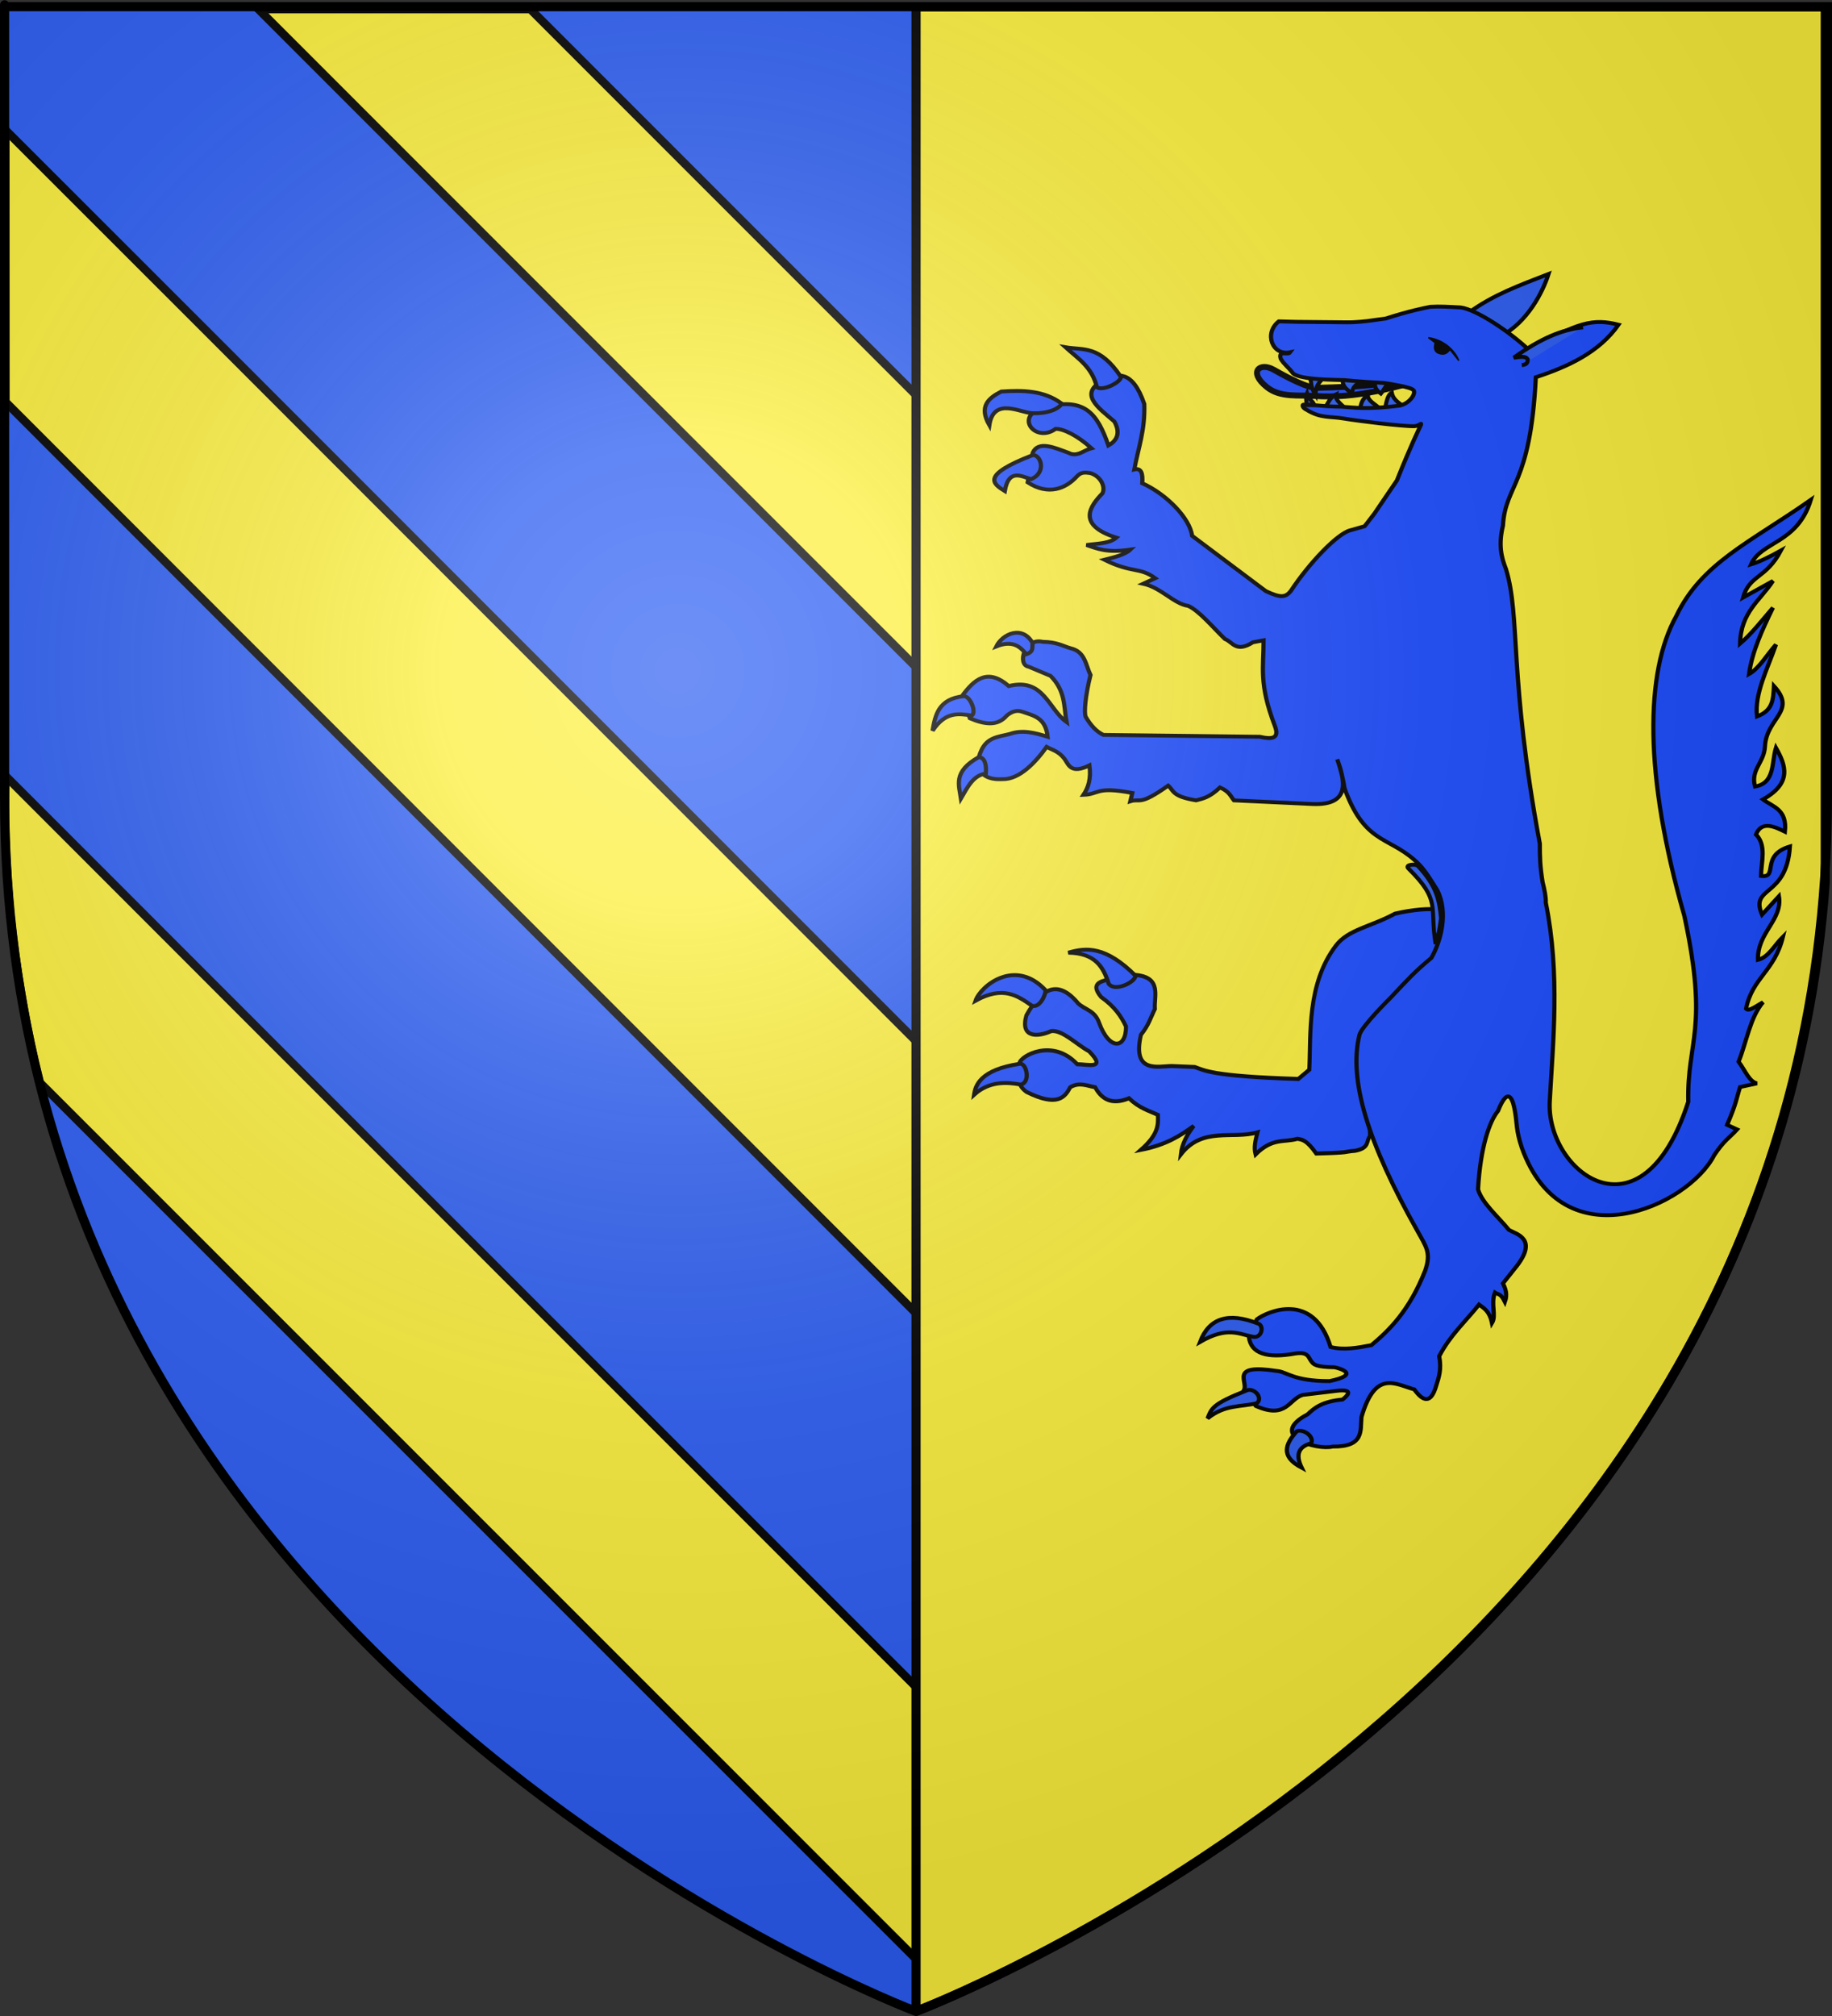
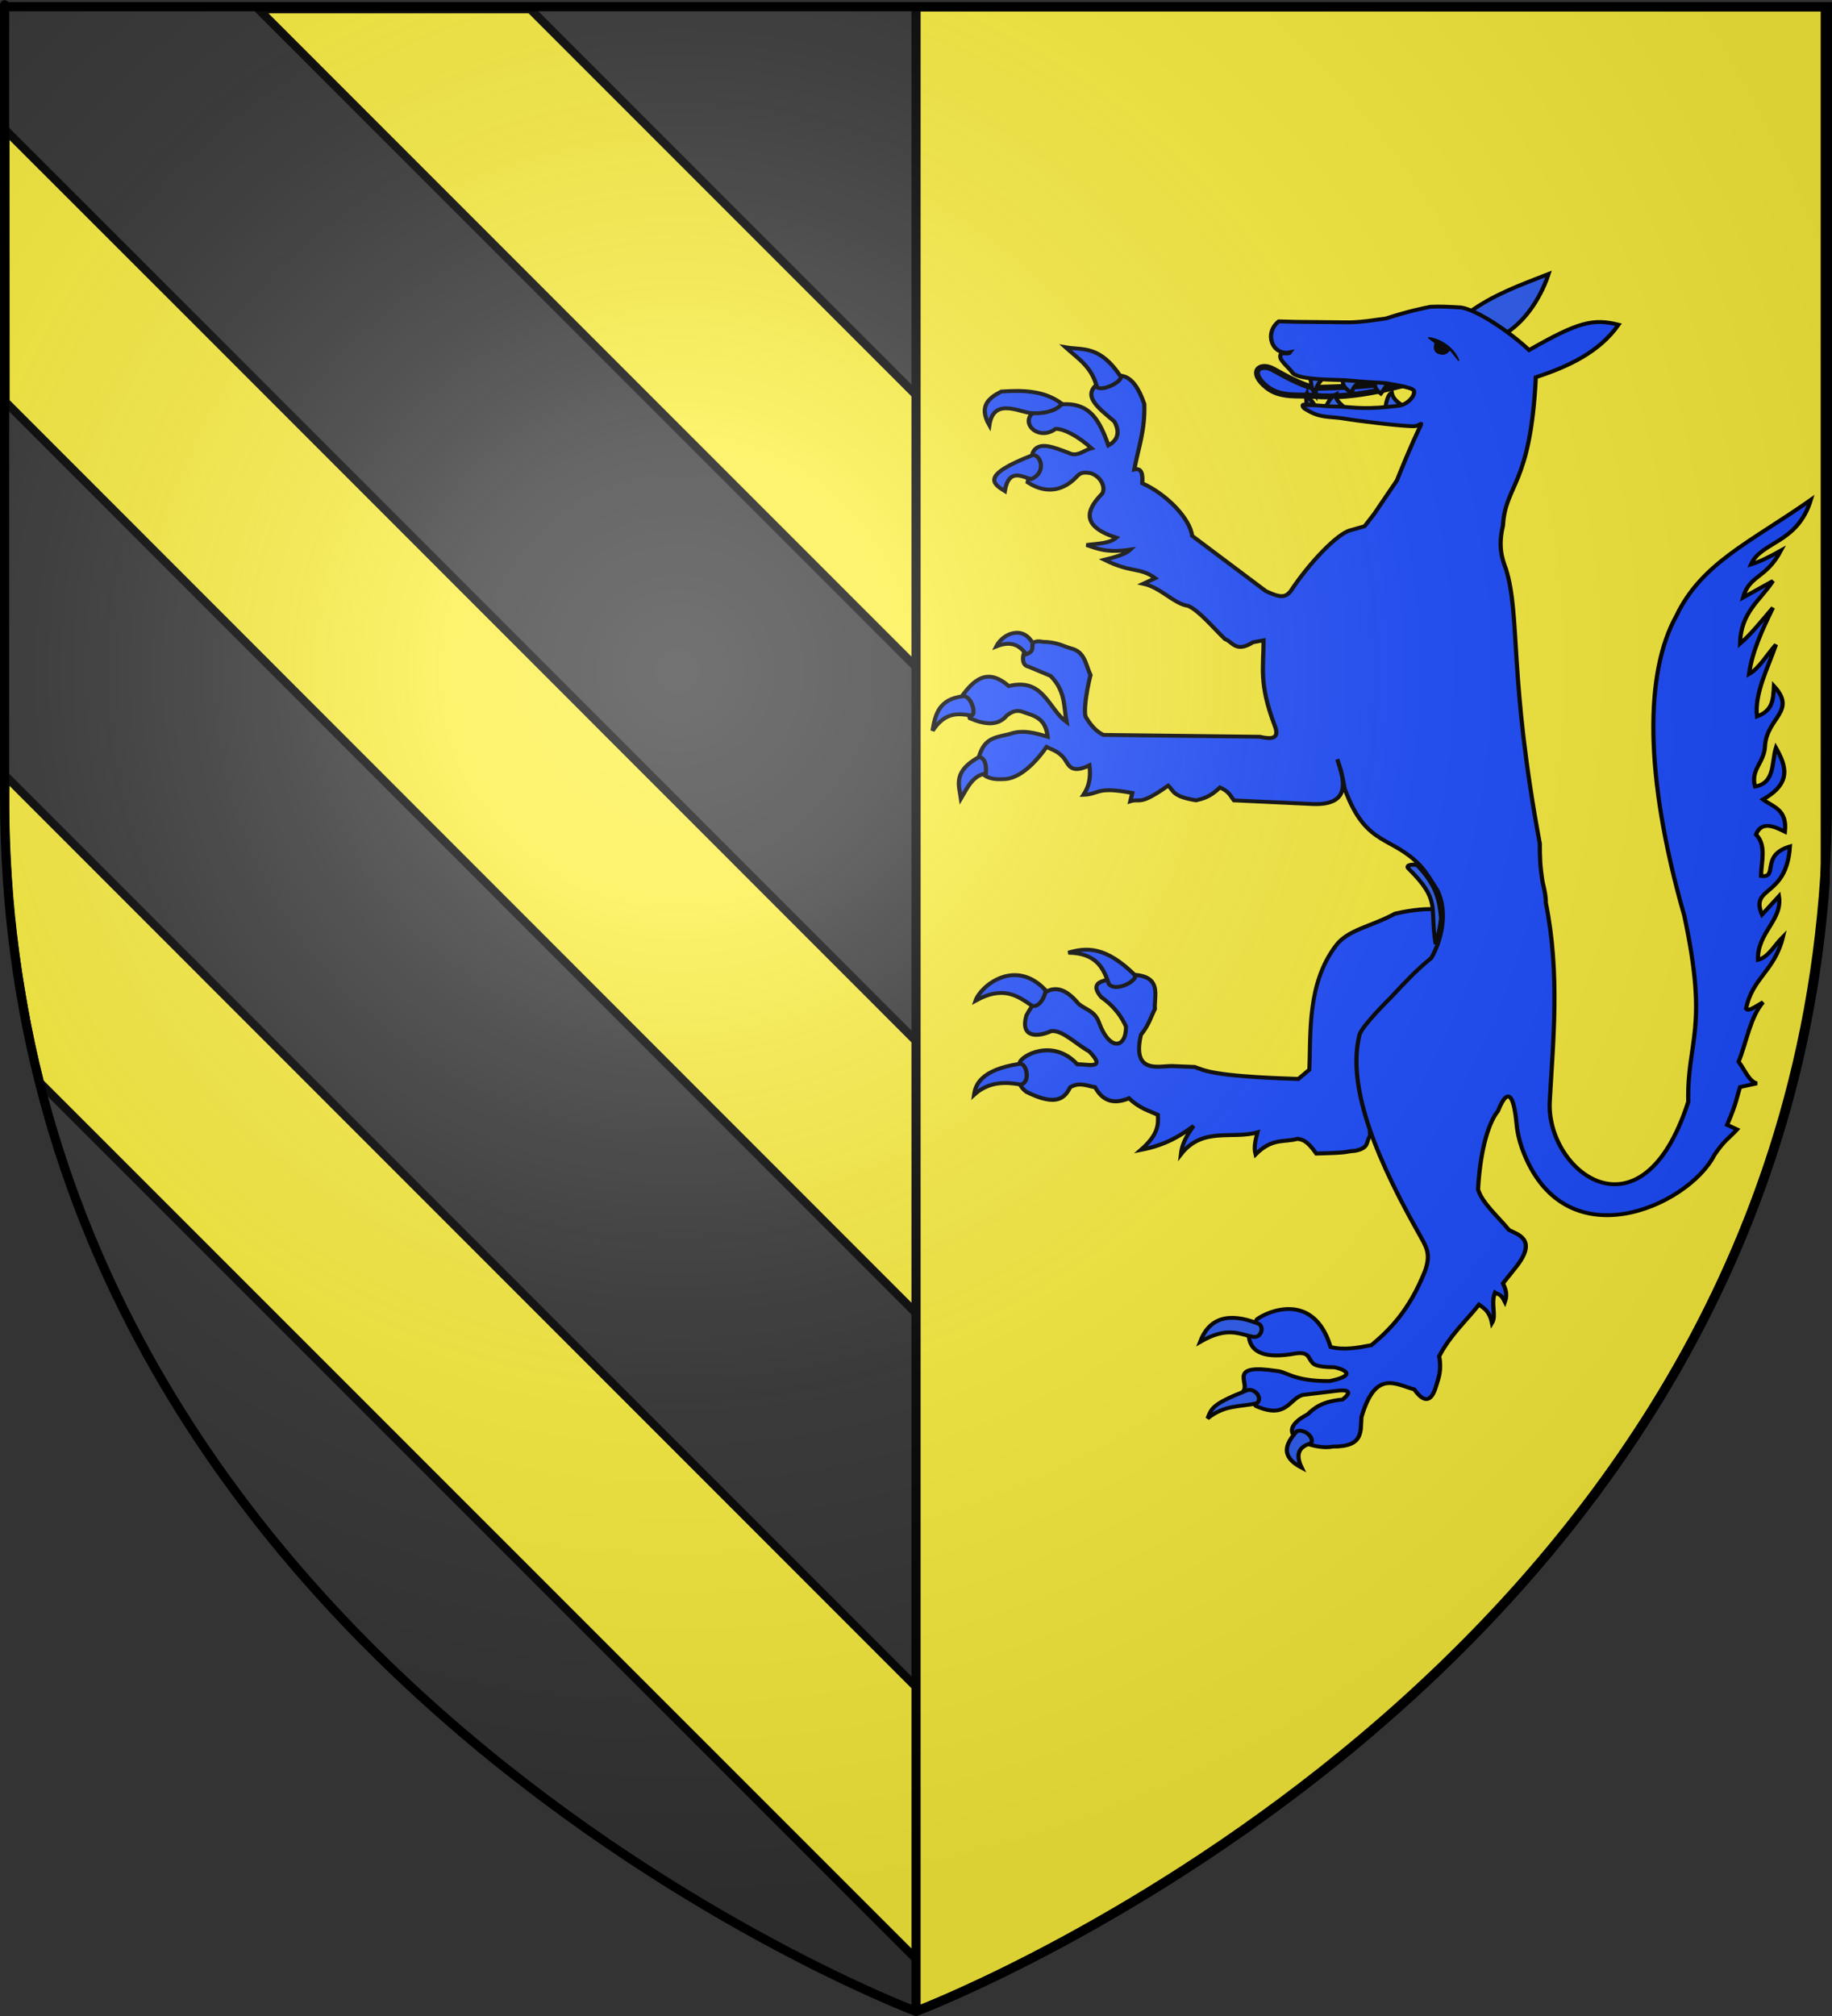
<svg xmlns="http://www.w3.org/2000/svg" xmlns:ns1="http://sodipodi.sourceforge.net/DTD/sodipodi-0.dtd" xmlns:ns2="http://www.inkscape.org/namespaces/inkscape" xmlns:xlink="http://www.w3.org/1999/xlink" height="660" width="600" version="1.0" id="svg2" ns1:version="0.32" ns2:version="0.44.1" ns1:docname="Suzette.svg" ns1:docbase="C:\Documents and Settings\Guy\Mes documents\Généalogie\Familles\Blasons\Blasons Wikipedia\Projet Suzette" ns2:export-filename="/Users/olivier/Desktop/Blason Rouge/Blason_Vide_3D.png" ns2:export-xdpi="144" ns2:export-ydpi="144">
  <rect width="100%" height="100%" fill="#333333" stroke="none" />
  <ns1:namedview ns2:window-height="768" ns2:window-width="1017" ns2:pageshadow="2" ns2:pageopacity="0.0" guidetolerance="10.0" gridtolerance="10.0" objecttolerance="10.0" borderopacity="1.0" bordercolor="#666666" pagecolor="#ffffff" id="base" showgrid="false" height="660px" ns2:zoom="0.70710678" ns2:cx="260.74326" ns2:cy="389.29996" ns2:window-x="-4" ns2:window-y="-4" ns2:current-layer="layer5" />
  <desc id="desc4">Flag of Canton of Valais (Wallis)</desc>
  <defs id="defs6">
    <linearGradient id="linearGradient2893">
      <stop style="stop-color:white;stop-opacity:0.314;" offset="0" id="stop2895" />
      <stop id="stop2897" offset="0.19" style="stop-color:white;stop-opacity:0.251;" />
      <stop style="stop-color:#6b6b6b;stop-opacity:0.125;" offset="0.6" id="stop2901" />
      <stop style="stop-color:black;stop-opacity:0.125;" offset="1" id="stop2899" />
    </linearGradient>
    <linearGradient id="linearGradient2885">
      <stop id="stop2887" offset="0" style="stop-color:white;stop-opacity:1;" />
      <stop style="stop-color:white;stop-opacity:1;" offset="0.229" id="stop2891" />
      <stop id="stop2889" offset="1" style="stop-color:black;stop-opacity:1;" />
    </linearGradient>
    <linearGradient id="linearGradient2955">
      <stop id="stop2867" offset="0" style="stop-color:#fd0000;stop-opacity:1;" />
      <stop style="stop-color:#e77275;stop-opacity:0.659;" offset="0.5" id="stop2873" />
      <stop style="stop-color:black;stop-opacity:0.323;" offset="1" id="stop2959" />
    </linearGradient>
    <radialGradient ns2:collect="always" xlink:href="#linearGradient2955" id="radialGradient2961" cx="225.524" cy="218.901" fx="225.524" fy="218.901" r="300" gradientTransform="matrix(-4.167939e-4,2.183,-1.884,-3.599562e-4,615.597,-289.121)" gradientUnits="userSpaceOnUse" />
    <polygon id="star" transform="scale(53,53)" points="0,-1 0.588,0.809 -0.951,-0.309 0.951,-0.309 -0.588,0.809 0,-1 " />
    <clipPath id="clip">
      <path d="M 0,-200 L 0,600 L 300,600 L 300,-200 L 0,-200 z " id="path10" />
    </clipPath>
    <radialGradient ns2:collect="always" xlink:href="#linearGradient2955" id="radialGradient1911" gradientUnits="userSpaceOnUse" gradientTransform="matrix(-4.167939e-4,2.183,-1.884,-3.599562e-4,615.597,-289.121)" cx="225.524" cy="218.901" fx="225.524" fy="218.901" r="300" />
    <radialGradient ns2:collect="always" xlink:href="#linearGradient2955" id="radialGradient2865" gradientUnits="userSpaceOnUse" gradientTransform="matrix(0,1.749,-1.593,-1.049767e-7,551.788,-191.29)" cx="225.524" cy="218.901" fx="225.524" fy="218.901" r="300" />
    <radialGradient ns2:collect="always" xlink:href="#linearGradient2955" id="radialGradient2871" gradientUnits="userSpaceOnUse" gradientTransform="matrix(0,1.386,-1.323,-5.741131e-8,-158.082,-109.541)" cx="225.524" cy="218.901" fx="225.524" fy="218.901" r="300" />
    <radialGradient ns2:collect="always" xlink:href="#linearGradient2893" id="radialGradient3163" gradientUnits="userSpaceOnUse" gradientTransform="matrix(1.353,0,0,1.349,-77.629,-85.747)" cx="221.445" cy="226.331" fx="221.445" fy="226.331" r="300" />
    <radialGradient r="300" fy="226.331" fx="221.445" cy="226.331" cx="221.445" gradientTransform="matrix(1.353,0,0,1.349,-77.629,-85.747)" gradientUnits="userSpaceOnUse" id="radialGradient2429" xlink:href="#linearGradient2893" ns2:collect="always" />
    <radialGradient r="300" fy="218.901" fx="225.524" cy="218.901" cx="225.524" gradientTransform="matrix(0,1.386,-1.323,-5.741131e-8,-158.082,-109.541)" gradientUnits="userSpaceOnUse" id="radialGradient2427" xlink:href="#linearGradient2955" ns2:collect="always" />
    <radialGradient r="300" fy="218.901" fx="225.524" cy="218.901" cx="225.524" gradientTransform="matrix(0,1.749,-1.593,-1.049767e-7,551.788,-191.29)" gradientUnits="userSpaceOnUse" id="radialGradient2425" xlink:href="#linearGradient2955" ns2:collect="always" />
    <radialGradient r="300" fy="218.901" fx="225.524" cy="218.901" cx="225.524" gradientTransform="matrix(-4.167939e-4,2.183,-1.884,-3.599562e-4,615.597,-289.121)" gradientUnits="userSpaceOnUse" id="radialGradient2423" xlink:href="#linearGradient2955" ns2:collect="always" />
    <clipPath id="clipPath2419">
      <path id="path2421" d="M 0,-200 L 0,600 L 300,600 L 300,-200 L 0,-200 z " />
    </clipPath>
    <polygon points="0,-1 0.588,0.809 -0.951,-0.309 0.951,-0.309 -0.588,0.809 0,-1 " transform="scale(53,53)" id="polygon2417" />
    <radialGradient gradientUnits="userSpaceOnUse" gradientTransform="matrix(-4.167939e-4,2.183,-1.884,-3.599562e-4,615.597,-289.121)" r="300" fy="218.901" fx="225.524" cy="218.901" cx="225.524" id="radialGradient2415" xlink:href="#linearGradient2955" ns2:collect="always" />
    <linearGradient id="linearGradient2407">
      <stop style="stop-color:#fd0000;stop-opacity:1;" offset="0" id="stop2409" />
      <stop id="stop2411" offset="0.5" style="stop-color:#e77275;stop-opacity:0.659;" />
      <stop id="stop2413" offset="1" style="stop-color:black;stop-opacity:0.323;" />
    </linearGradient>
    <linearGradient id="linearGradient2399">
      <stop style="stop-color:white;stop-opacity:1;" offset="0" id="stop2401" />
      <stop id="stop2403" offset="0.229" style="stop-color:white;stop-opacity:1;" />
      <stop style="stop-color:black;stop-opacity:1;" offset="1" id="stop2405" />
    </linearGradient>
    <linearGradient id="linearGradient2389">
      <stop id="stop2391" offset="0" style="stop-color:white;stop-opacity:0.314;" />
      <stop style="stop-color:white;stop-opacity:0.251;" offset="0.19" id="stop2393" />
      <stop id="stop2395" offset="0.6" style="stop-color:#6b6b6b;stop-opacity:0.125;" />
      <stop id="stop2397" offset="1" style="stop-color:black;stop-opacity:0.125;" />
    </linearGradient>
  </defs>
  <g ns2:groupmode="layer" id="layer4" ns2:label="Meubles" style="display:none" ns1:insensitive="true" />
  <g ns2:groupmode="layer" id="layer3" ns2:label="Fond écu" style="opacity:1;display:inline">
    <g id="g7586" />
    <g id="g7495">
-       <path ns1:nodetypes="cccccc" d="M 300,658.5 C 300,658.5 598.5,546.18 598.5,260.728 C 598.5,-24.723 598.5,2.176 598.5,2.176 L 1.5,2.176 L 1.5,260.728 C 1.5,546.18 300,658.5 300,658.5 z " style="fill:#2b5df2;fill-opacity:1;fill-rule:evenodd;stroke:none;stroke-width:1px;stroke-linecap:butt;stroke-linejoin:miter;stroke-opacity:1" id="path2855" />
      <g id="g7407">
        <g id="g7321">
          <g transform="matrix(0.194,-0.112,0.112,0.194,177.692,440.637)" id="g7503" style="opacity:1;display:inline">
            <g style="stroke:black;stroke-width:3;stroke-miterlimit:4;stroke-dasharray:none;stroke-opacity:1" id="g7505" />
            <g style="stroke:black;stroke-width:3;stroke-miterlimit:4;stroke-dasharray:none;stroke-opacity:1" id="g7527" />
            <g id="g7549">
              <g id="g7553" />
            </g>
          </g>
          <g transform="matrix(0.194,-0.112,0.112,0.194,-9.748,99.43)" id="g18151" style="opacity:1;display:inline">
            <g style="stroke:black;stroke-width:3;stroke-miterlimit:4;stroke-dasharray:none;stroke-opacity:1" id="g16279" />
            <g style="stroke:black;stroke-width:3;stroke-miterlimit:4;stroke-dasharray:none;stroke-opacity:1" id="g16291" />
            <g id="g18145">
              <g id="g18141" />
            </g>
          </g>
          <g style="opacity:1;display:inline" id="g7447" transform="matrix(0.194,-0.112,0.112,0.194,83.972,270.034)">
            <g id="g7449" style="stroke:black;stroke-width:3;stroke-miterlimit:4;stroke-dasharray:none;stroke-opacity:1" />
            <g id="g7471" style="stroke:black;stroke-width:3;stroke-miterlimit:4;stroke-dasharray:none;stroke-opacity:1" />
            <g id="g7493">
              <g id="g7497" />
            </g>
          </g>
        </g>
      </g>
      <g id="g7316" />
    </g>
  </g>
  <g ns2:groupmode="layer" id="layer6" ns2:label="Bandes d'or" style="display:inline" ns1:insensitive="true">
    <path style="opacity:1;fill:#fcef3c;fill-opacity:1;stroke:black;stroke-width:2.735;stroke-miterlimit:4;stroke-dasharray:none;stroke-opacity:1;display:inline" d="M 84.618,2.993 L 302.368,220.743 L 302.458,131.771 L 173.68,2.993 L 84.618,2.993 z " id="path3706" ns1:nodetypes="ccccc" />
    <path style="opacity:1;fill:#fcef3c;fill-opacity:1;stroke:black;stroke-width:2.735;stroke-miterlimit:4;stroke-dasharray:none;stroke-opacity:1;display:inline" d="M 1.802,131.592 L 302.201,432.1 L 302.008,342.815 L 65.904,106.633 L 1.765,42.546 L 1.802,131.592 z " id="path3708" ns1:nodetypes="cccccc" />
    <path style="opacity:1;fill:#fcef3c;fill-opacity:1;stroke:black;stroke-width:2.735;stroke-miterlimit:4;stroke-dasharray:none;stroke-opacity:1;display:inline" d="M 1.833,254.058 C 1.325,266.913 1.844,282.031 3.363,299.348 C 5.241,316.712 8.688,337.45 12.953,354.332 L 302.534,643.842 L 302.296,554.542 L 79.006,331.252 L 1.833,254.058 z " id="path3710" ns1:nodetypes="ccccccc" />
  </g>
  <g ns2:groupmode="layer" id="layer5" ns2:label="Parti d'or" style="display:inline">
    <path style="opacity:1;fill:#fcef3c;fill-opacity:1;stroke:black;stroke-width:3;stroke-miterlimit:4;stroke-dasharray:none;stroke-opacity:1;display:inline" d="M 597.799,2.235 L 597.799,288.583 C 579.383,547.694 310.955,654.244 300.563,658.244 L 300.013,657.469 L 300.013,2.234 L 597.799,2.235 z " id="path3703" ns1:nodetypes="cccccc" />
    <g style="opacity:1;display:inline" id="g3712" transform="matrix(1.022,0,0,1.023,-10.757,9.924)">
      <path ns1:nodetypes="csssccc" id="path2872" d="M 432.816,114.396 C 429.722,114.629 423.351,111.233 418.657,108.593 C 414.248,106.114 410.419,109.281 416.483,114.169 C 420.833,117.676 426.691,116.627 431.767,117.008 C 445.121,118.011 458.304,114.125 471.002,110.617 C 473.504,110.353 472.739,106.75 470.373,108.497 C 459.339,113.633 444.995,114.123 432.816,114.396 z " style="fill:#1c4bff;fill-opacity:1;fill-rule:evenodd;stroke:black;stroke-width:1.892;stroke-linecap:butt;stroke-linejoin:miter;stroke-miterlimit:4;stroke-dasharray:none;stroke-opacity:1" />
      <path ns1:nodetypes="cccccccccccccccccccccccccccccccccsc" id="path3463" d="M 457.561,282.697 C 481.504,277.207 486.943,288.172 479.588,298.749 C 460.31,313.704 448.112,324.464 449.58,353.857 C 448.191,355.471 449.576,357.654 444.791,358.572 C 440.789,358.867 444.073,359.161 432.341,359.456 C 429.18,354.991 427.788,355.019 426.276,354.741 C 421.921,355.988 418.361,354.299 412.868,359.751 C 412.242,357.393 412.888,355.036 413.506,352.678 C 405.305,354.993 395.922,350.766 388.925,359.751 C 389.315,356.247 390.993,353.338 393.075,350.615 C 388.803,353.731 384.196,356.708 376.155,358.277 C 381.845,353.265 381.708,350.174 381.582,347.079 C 378.576,345.678 375.726,344.999 372.324,341.774 C 367.956,343.539 364.141,343.134 361.47,338.238 C 358.888,337.807 356.466,336.485 353.489,338.238 C 351.838,341.388 349.44,344.704 339.443,339.711 C 335.326,336.666 337.949,333.621 337.208,330.576 C 337.56,328.187 347.874,322.408 355.724,330.871 C 359.187,330.899 365.319,332.641 359.555,326.745 C 355.507,324.561 351.074,319.883 347.424,320.262 C 343.047,322.228 337.378,322.495 339.443,315.252 C 344.072,306.961 349.296,303.283 356.043,311.421 C 358.28,313.479 361.338,313.64 362.747,317.609 C 366.081,326.73 371.436,325.9 371.367,318.788 C 369.864,315.645 367.838,312.501 363.386,309.358 C 359.24,304.387 364.672,304.261 366.578,303.464 L 374.24,302.285 C 383.019,303 380.294,309.136 380.624,313.189 C 379.287,315.892 378.643,318.383 376.155,321.44 C 373.22,334.052 381.799,331.454 386.052,331.46 L 393.394,331.755 C 396.337,332.778 398.768,334.751 426.595,335.586 L 430.106,332.639 C 430.651,321.154 429.291,305.226 438.645,292.901 C 442.565,287.737 449.843,286.888 457.561,282.697 z " style="color:black;fill:#1c4bff;fill-opacity:1;fill-rule:evenodd;stroke:black;stroke-width:1.288;stroke-linecap:butt;stroke-linejoin:miter;marker:none;marker-start:none;marker-mid:none;marker-end:none;stroke-miterlimit:4;stroke-dasharray:none;stroke-dashoffset:0;stroke-opacity:1;visibility:visible;display:inline;overflow:visible" />
      <g transform="matrix(0.634,0,0,0.628,-88.619,107.016)" style="stroke:black;stroke-opacity:1" id="g3551">
        <path style="color:black;fill:#2b5df2;fill-opacity:1;fill-rule:evenodd;stroke:black;stroke-width:2.042;stroke-linecap:butt;stroke-linejoin:miter;marker:none;marker-start:none;marker-mid:none;marker-end:none;stroke-miterlimit:4;stroke-dasharray:none;stroke-dashoffset:0;stroke-opacity:1;visibility:visible;display:inline;overflow:visible" d="M 818.52,6.941 C 819.589,9.204 818.379,10.621 821.327,15.403 C 821.545,10.591 822.468,10.007 825.452,6.431 L 818.52,6.941 z " id="path3449" ns1:nodetypes="cccc" />
        <path style="color:black;fill:#2b5df2;fill-opacity:1;fill-rule:evenodd;stroke:black;stroke-width:2.042;stroke-linecap:butt;stroke-linejoin:miter;marker:none;marker-start:none;marker-mid:none;marker-end:none;stroke-miterlimit:4;stroke-dasharray:none;stroke-dashoffset:0;stroke-opacity:1;visibility:visible;display:inline;overflow:visible" d="M 834.909,7.445 C 835.233,10.533 835.605,11.743 839.818,14.538 C 840.011,10.527 842.695,10.014 845.283,7.677 L 834.909,7.445 z " id="path3451" ns1:nodetypes="cccc" />
        <path style="color:black;fill:#2b5df2;fill-opacity:1;fill-rule:evenodd;stroke:black;stroke-width:2.042;stroke-linecap:butt;stroke-linejoin:miter;marker:none;marker-start:none;marker-mid:none;marker-end:none;stroke-miterlimit:4;stroke-dasharray:none;stroke-dashoffset:0;stroke-opacity:1;visibility:visible;display:inline;overflow:visible" d="M 851.831,8.146 C 850.781,10.337 851.374,12.527 854.35,14.718 C 856.408,12.167 856.16,10.942 859.387,9.085 L 851.831,8.146 z " id="path3453" ns1:nodetypes="cccc" />
        <path style="color:black;fill:#2b5df2;fill-opacity:1;fill-rule:evenodd;stroke:black;stroke-width:2.042;stroke-linecap:butt;stroke-linejoin:miter;marker:none;marker-start:none;marker-mid:none;marker-end:none;stroke-miterlimit:4;stroke-dasharray:none;stroke-dashoffset:0;stroke-opacity:1;visibility:visible;display:inline;overflow:visible" d="M 856.364,22.699 C 857.015,20.362 857.44,15.247 859.89,14.307 C 860.679,18.404 864.329,19.833 866.942,22.229 L 856.364,22.699 z " id="path3455" ns1:nodetypes="cccc" />
-         <path style="color:black;fill:#2b5df2;fill-opacity:1;fill-rule:evenodd;stroke:black;stroke-width:2.042;stroke-linecap:butt;stroke-linejoin:miter;marker:none;marker-start:none;marker-mid:none;marker-end:none;stroke-miterlimit:4;stroke-dasharray:none;stroke-dashoffset:0;stroke-opacity:1;visibility:visible;display:inline;overflow:visible" d="M 853.846,22.229 C 851.324,20.122 847.685,18.198 847.802,15.657 C 845.017,17.063 844.051,20.051 843.772,23.637 L 853.846,22.229 z " id="path3457" ns1:nodetypes="cccc" />
        <path style="color:black;fill:#2b5df2;fill-opacity:1;fill-rule:evenodd;stroke:black;stroke-width:2.042;stroke-linecap:butt;stroke-linejoin:miter;marker:none;marker-start:none;marker-mid:none;marker-end:none;stroke-miterlimit:4;stroke-dasharray:none;stroke-dashoffset:0;stroke-opacity:1;visibility:visible;display:inline;overflow:visible" d="M 838.483,24.224 C 835.64,21.212 830.875,18.2 831.621,15.188 C 828.228,16.892 827.76,19.833 825.513,22.757 L 838.483,24.224 z " id="path3459" ns1:nodetypes="cccc" />
        <path style="opacity:1;color:black;fill:#2b5df2;fill-opacity:1;fill-rule:evenodd;stroke:black;stroke-width:2.042;stroke-linecap:butt;stroke-linejoin:miter;marker:none;marker-start:none;marker-mid:none;marker-end:none;stroke-miterlimit:4;stroke-dasharray:none;stroke-dashoffset:0;stroke-opacity:1;visibility:visible;display:inline;overflow:visible" d="M 820.699,20.329 C 819.032,17.354 817.777,17.859 816.99,14.563 C 816.313,16.154 816.578,18.247 816.942,20.381 L 820.699,20.329 z " id="path3549" ns1:nodetypes="cccc" />
      </g>
      <g transform="matrix(0.447,0,0,0.413,300.27,37.481)" id="g4621" style="fill:#2b5df2;fill-opacity:1;stroke:#484848;stroke-width:3;stroke-miterlimit:4;stroke-dasharray:none;stroke-opacity:1">
        <path style="opacity:1;color:black;fill:#2b5df2;fill-opacity:1;fill-rule:evenodd;stroke:black;stroke-width:3;stroke-linecap:butt;stroke-linejoin:miter;marker:none;marker-start:none;marker-mid:none;marker-end:none;stroke-miterlimit:4;stroke-dasharray:none;stroke-dashoffset:0;stroke-opacity:0.999;visibility:visible;display:inline;overflow:visible" d="M 427.672,146.28 C 446.754,135.567 457.79,112.22 461.958,98.066 C 440.676,107.029 422.703,114.044 405.172,127.709 L 427.672,146.28 z " id="path3468" ns1:nodetypes="cccc" />
        <path style="opacity:1;color:black;fill:#1c4bff;fill-opacity:1;fill-rule:evenodd;stroke:black;stroke-width:3;stroke-linecap:butt;stroke-linejoin:miter;marker:none;marker-start:none;marker-mid:none;marker-end:none;stroke-miterlimit:4;stroke-dasharray:none;stroke-dashoffset:0;stroke-opacity:1;visibility:visible;display:inline;overflow:visible" d="M 330.096,293.535 C 330.096,293.535 332.368,290.515 337.164,283.675 L 353.269,258.03 C 374.235,201.437 373.201,215.592 365.868,215.99 C 357.352,216.28 324.04,211.725 315.695,210.161 C 305.091,208.173 298.746,210.142 288.499,203.276 C 285.272,201.833 284.409,197.974 288.273,199.708 C 288.273,199.708 294.08,199.578 299.66,200.194 C 305.326,200.821 313.538,200.886 313.538,200.886 C 323.073,201.529 331.336,203.299 355.426,200.034 C 360.625,198.812 364.563,194.216 365.399,191.046 C 366.32,187.554 364.585,187.062 358.07,185.219 C 337.475,180.815 349.624,183.643 315.632,180.303 C 309.612,179.943 284.962,180.341 278.935,175.21 C 274.797,169.491 272.333,168.03 270,163.791 C 268.035,156.553 275.018,161.414 276.755,158.716 C 264.098,161.695 257.661,144.157 268.558,134.774 C 268.558,134.774 281.035,135.125 281.035,135.125 C 281.035,135.125 317.6,135.511 317.6,135.511 C 323.704,135.617 332.143,134.505 332.143,134.505 L 345.361,132.547 C 362.378,126.614 372.753,124.465 377.305,123.478 C 384.457,123.083 389.474,123.439 399.056,123.988 C 410.182,125.669 433.452,142.188 448.022,157.04 C 483.144,135.295 493.778,132.398 512.143,137.362 C 498.245,158.752 476.072,169.823 452.857,178.076 C 448.978,262.76 431.023,260.557 429.286,293.076 C 425.868,308.399 428.275,317.897 431.429,326.648 C 441.987,364.029 433.333,409.267 455.714,539.505 C 455.709,549.976 455.882,557.005 457.72,569.32 C 459.126,575.384 460.163,580.988 460,585.219 C 470.386,640.599 465.113,693.35 462.857,738.791 C 459.757,793.091 528.774,851.559 562.143,739.505 C 561.219,691.479 577.06,684.434 559.286,595.219 C 530.233,485.606 531.236,406.474 553.571,363.076 C 571.765,321.917 606.018,306.391 650,273.076 C 640.357,307.243 614.304,305.222 607.143,323.076 C 613.213,321.114 620.603,317.172 628.571,312.362 C 617.738,334.505 606.009,331.064 601.429,348.791 L 622.857,335.934 C 613.876,350.925 599.675,360.076 599.286,384.505 C 607.143,377.289 615,366.547 622.857,356.648 C 615.141,373.791 607.818,390.934 605.714,408.076 C 612.947,403.674 618.613,393.003 625,385.219 C 619.064,403.948 609.486,423.081 611.429,440.934 C 622.54,436.268 623.024,428.77 623.571,417.362 C 640.195,437.024 618.408,441.736 617.143,463.791 C 616.705,476.846 606.642,481.874 610,495.219 C 624.507,492.533 621.761,476.574 625,465.219 C 632.154,478.894 636.68,492.482 615.714,505.219 C 622.876,511.052 633.164,512.821 631.429,530.219 C 624.868,526.777 614.804,521.093 610.714,532.362 C 618.377,540.919 614.498,553.323 614.286,564.505 C 627.162,566.44 613.452,548.553 635,541.648 C 632.63,581.857 606.155,572.026 615,594.505 L 627.143,580.219 C 629.989,598.624 611.368,608.585 612.143,629.505 C 619.683,627.521 624.149,617.853 630,611.648 C 624.048,638.434 608.054,643.267 603.571,667.362 C 605.472,669.99 611.182,664.998 615.714,662.362 C 606.4,674.239 604.008,693.037 598.214,708.434 C 602.964,715.175 605.768,723.946 611.429,725.219 L 599.286,728.076 C 596.605,737.01 596.923,739.944 590,757.362 L 597.143,760.934 C 591.716,767.451 587.849,769.292 580.714,780.934 C 562.262,820.1 472.586,864.721 442.857,775.219 C 438.458,761.141 439.514,756.155 437.857,746.648 C 436.748,739.552 433.573,725.306 425.714,746.648 C 419.59,754.652 413.097,774.748 411.429,807.362 C 414.256,817.838 425.636,828.315 433.571,838.791 C 439.071,842.096 454.219,845.576 439.286,866.648 L 429.286,880.219 C 431.08,884.322 432.658,888.533 430.714,894.505 C 427.595,887.696 425.828,888.997 423.571,887.362 C 420.339,896.009 424.752,905.034 421.429,910.934 C 419.635,901.615 415.769,899.552 412.143,896.648 C 402.498,909.74 391.527,920.178 383.571,936.648 C 385.371,946.781 383.334,953.077 381.429,959.505 C 377.749,973.447 372.246,972.187 365.714,962.362 C 352.106,958.371 337.825,946.818 327.857,983.791 C 326.944,994.405 329.922,1006.966 307.143,1006.648 C 296.12,1009.76 259.914,998.348 289.286,981.648 C 294.238,976.486 299.968,971.635 314.286,970.219 C 317.468,967.532 323.126,961.876 310.357,963.434 L 285.714,966.648 C 275.759,969.828 274.128,985.788 252.143,975.219 L 243.571,963.076 C 247.089,956.592 232.426,942.327 267.143,948.076 C 274.375,948.598 279,956.064 305,955.934 C 327.369,950.849 312.568,946.099 308.571,945.219 C 295.051,945.028 293.574,942.984 292.143,940.934 C 289.704,937.934 290.203,933.098 280.714,934.505 C 260.235,938.579 248.577,934.714 247.143,921.648 L 252.857,908.076 C 260.325,901.95 293.486,885.958 305.714,929.505 C 315.476,932.145 325.238,930.078 335,928.076 C 347.855,916.451 362.127,901.511 373.571,870.219 C 377.868,856.593 374.415,852.11 368.132,839.876 C 332.283,771.063 318.56,722.484 326.389,687.765 C 327.908,681.03 348.497,659.135 348.497,659.135 C 361.611,644.062 366.014,638.757 377.973,628.006 C 384.749,615.177 390.328,592.966 382.16,575.498 C 378.34,568.773 373.52,560.365 369.382,555.78 C 349.668,533.934 332.393,541.16 317.63,501.992 C 317.63,501.992 315.749,496.86 315.661,496.243 C 313.935,484.175 310.488,474.093 310.488,474.093 C 315.548,489.467 321.109,510.003 292.857,508.791 L 236.429,505.934 C 233.922,502.6 233.329,499.267 226.429,495.934 C 218.782,503.775 214.173,504.529 209.286,505.934 C 191.917,502.838 193.472,498.48 189.286,494.505 C 168.125,510.666 169.672,504.119 162.143,506.648 L 163.571,500.219 C 137.339,494.869 140.233,501.17 128.571,501.648 C 132.01,496.038 134.158,489.139 132.857,478.791 C 119.681,485.661 118.128,478.796 115,473.791 C 110.714,467.818 106.429,466.979 102.143,464.505 C 93.967,476.899 82.503,489.703 70.714,489.505 C 51.836,490.711 51.301,476.57 55,468.076 C 59.207,456.808 67.892,456.735 75.714,454.505 C 84.762,450.988 93.81,453.622 102.857,456.648 C 101.475,441.733 92.791,440.377 85,437.362 C 80.649,435.606 76.974,437.235 73.571,440.219 C 66.989,448.73 57.509,447.095 47.143,442.362 L 41.429,425.219 C 50.141,412.333 59.709,402.991 75,417.362 C 100.011,410.645 103.245,435.039 116.429,445.219 C 114.413,433.315 115.861,421.41 105,409.505 L 89.286,402.362 C 80.818,400.989 86.211,379.692 99.286,383.076 C 109.629,383.272 113.263,386.152 119.286,388.076 C 129.798,390.668 130.061,400.947 133.571,408.791 C 129.698,425.934 129.039,437.362 130,440.934 C 133.81,448.076 138.095,452.838 142.857,455.219 L 255,456.648 C 263.61,458.83 269.399,458.19 265.714,448.076 C 254.177,415.349 257.717,403.149 257.685,381.927 L 250.021,383.448 C 237.684,391.933 235.476,382.957 230,380.934 C 221.347,371.892 211.314,358.778 203.571,355.219 C 193.572,353.77 184.18,341.062 171.429,338.076 L 180,333.791 C 168.689,324.867 163.595,330.222 143.571,319.505 C 150.989,317.5 158.44,315.511 162.143,311.648 C 145.171,314.355 138.516,310.872 130.714,308.076 C 138.395,306.889 147.115,307.087 152.143,302.362 C 123.081,292.447 133.659,277.553 142.143,268.076 C 144.453,263.262 141.234,254.931 133.571,252.362 C 130.238,251.931 126.905,251.051 123.571,255.219 C 115.951,264.141 103.584,270.121 88.571,259.505 L 92.143,236.648 C 96.226,227.031 107.327,232.451 117.857,236.648 C 124.126,240.216 128.861,234.573 134.286,233.076 C 124.364,223.351 114.186,217.906 108.571,218.076 C 93.737,229.824 77.29,206.749 102.143,200.934 C 129.643,193.803 138.458,206.127 146.429,230.934 C 155.594,225.388 153.295,217.399 150.714,212.362 C 138.927,201.41 123.886,190.457 144.286,179.505 C 152.5,175.632 163.571,171.709 172.143,198.791 C 172.807,219.502 167.736,233.044 165,249.505 C 170.216,248.109 171.179,253.094 170.714,260.219 C 188.163,268.673 204.905,287.505 206.429,300.934 L 259.286,343.791 C 270.033,349.27 273.393,348.706 277.143,343.791 C 290.352,322.066 310.546,299.233 319.813,296.686 C 319.813,296.686 326.205,294.7 330.096,293.535 z " id="path3466" ns1:nodetypes="ccccsccsscsccccccssccccccccccccccccccccccccccccccccccccccccccccccccccccccccccccccccccccccccccccccccssccscsccccccccccccccccccccccccccccccccccccccccccccccccccccccccccccc" />
      </g>
-       <path ns1:nodetypes="cccc" id="path3470" d="M 517.831,95.037 C 511.064,95.773 504.259,98.583 495.644,104.762 C 497.476,104.537 499.505,104.07 500.113,105.351 C 500.101,106.23 499.889,107.016 498.198,107.119" style="color:black;fill:#2b5df2;fill-opacity:1;fill-rule:evenodd;stroke:black;stroke-width:1.288;stroke-linecap:butt;stroke-linejoin:miter;marker:none;marker-start:none;marker-mid:none;marker-end:none;stroke-miterlimit:4;stroke-dasharray:none;stroke-dashoffset:0;stroke-opacity:0.999;visibility:visible;display:inline;overflow:visible" />
      <path ns1:nodetypes="cccccc" id="path3474" d="M 478.006,105.72 L 475.213,102.183 C 474.354,103.077 473.665,104.132 471.541,103.362 C 469.943,102.736 470.146,101.37 470.424,99.973 L 468.269,98.352 C 473.629,99.116 477.025,102.916 478.006,105.72 z " style="color:black;fill:black;fill-opacity:1;fill-rule:evenodd;stroke:black;stroke-width:0.429;stroke-linecap:butt;stroke-linejoin:miter;marker:none;marker-start:none;marker-mid:none;marker-end:none;stroke-miterlimit:4;stroke-dasharray:none;stroke-dashoffset:0;stroke-opacity:0.999;visibility:visible;display:inline;overflow:visible" />
      <g transform="matrix(0.447,0,0,0.413,300.27,37.481)" style="fill:#2b5df2;fill-opacity:1;stroke:black;stroke-width:3;stroke-miterlimit:4;stroke-dasharray:none;stroke-opacity:1" id="g3722">
        <g style="fill:#1c4bff;fill-opacity:1" id="g3592">
          <path ns1:nodetypes="cccc" id="path3477" d="M 115.714,154.862 C 128.297,157.222 140.084,152.941 155.357,177.719 C 156.066,181.227 143.35,188.985 138.214,185.934 C 134.805,170.122 124.521,163.477 115.714,154.862 z " style="opacity:1;color:black;fill:#1c4bff;fill-opacity:1;fill-rule:evenodd;stroke:black;stroke-width:3;stroke-linecap:butt;stroke-linejoin:miter;marker:none;marker-start:none;marker-mid:none;marker-end:none;stroke-miterlimit:4;stroke-dasharray:none;stroke-dashoffset:0;stroke-opacity:1;visibility:visible;display:inline;overflow:visible" />
          <path ns1:nodetypes="ccccc" id="path3479" d="M 61.071,215.219 C 64.147,193.024 83.611,205.721 91.786,205.934 C 104.271,206.554 112,201.549 112.857,198.434 C 100.219,188.271 85.098,188.041 69.643,189.148 C 60.356,194.266 53.428,200.695 61.071,215.219 z " style="opacity:1;color:black;fill:#1c4bff;fill-opacity:1;fill-rule:evenodd;stroke:black;stroke-width:3;stroke-linecap:butt;stroke-linejoin:miter;marker:none;marker-start:none;marker-mid:none;marker-end:none;stroke-miterlimit:4;stroke-dasharray:none;stroke-dashoffset:0;stroke-opacity:1;visibility:visible;display:inline;overflow:visible" />
          <path ns1:nodetypes="cccc" id="path3481" d="M 92.143,238.434 C 97.848,237.756 102.459,251.828 91.071,257.005 C 85.057,255.534 75.048,247.878 72.143,266.291 C 63.391,260.436 55.021,253.935 92.143,238.434 z " style="opacity:1;color:black;fill:#1c4bff;fill-opacity:1;fill-rule:evenodd;stroke:black;stroke-width:3;stroke-linecap:butt;stroke-linejoin:miter;marker:none;marker-start:none;marker-mid:none;marker-end:none;stroke-miterlimit:4;stroke-dasharray:none;stroke-dashoffset:0;stroke-opacity:1;visibility:visible;display:inline;overflow:visible" />
          <path ns1:nodetypes="cccc" id="path3483" d="M 92.143,384.148 C 84.825,369.881 70.54,376.901 66.071,386.648 C 77.199,381.841 82.978,386.202 87.5,392.719 C 93.421,390.591 91.433,387.145 92.143,384.148 z " style="opacity:1;color:black;fill:#1c4bff;fill-opacity:1;fill-rule:evenodd;stroke:black;stroke-width:3;stroke-linecap:butt;stroke-linejoin:miter;marker:none;marker-start:none;marker-mid:none;marker-end:none;stroke-miterlimit:4;stroke-dasharray:none;stroke-dashoffset:0;stroke-opacity:1;visibility:visible;display:inline;overflow:visible" />
          <path ns1:nodetypes="cccc" id="path3485" d="M 42.5,425.219 C 24.687,427.398 22.331,439.577 20.357,452.005 C 29.762,436.779 39.167,438.767 48.571,440.219 C 52.022,437.193 47.071,424.478 42.5,425.219 z " style="opacity:1;color:black;fill:#1c4bff;fill-opacity:1;fill-rule:evenodd;stroke:black;stroke-width:3;stroke-linecap:butt;stroke-linejoin:miter;marker:none;marker-start:none;marker-mid:none;marker-end:none;stroke-miterlimit:4;stroke-dasharray:none;stroke-dashoffset:0;stroke-opacity:1;visibility:visible;display:inline;overflow:visible" />
          <path ns1:nodetypes="cccc" id="path3487" d="M 53.571,472.362 C 57.847,472.996 59.049,477.932 58.571,485.219 C 49.344,486.407 45.37,496.002 40.714,504.505 C 39.309,494.049 34.865,483.732 53.571,472.362 z " style="opacity:1;color:black;fill:#1c4bff;fill-opacity:1;fill-rule:evenodd;stroke:black;stroke-width:3;stroke-linecap:butt;stroke-linejoin:miter;marker:none;marker-start:none;marker-mid:none;marker-end:none;stroke-miterlimit:4;stroke-dasharray:none;stroke-dashoffset:0;stroke-opacity:1;visibility:visible;display:inline;overflow:visible" />
          <path ns1:nodetypes="cccc" id="path3489" d="M 51.24,661.12 C 70.894,649.405 81.237,657.245 91.597,665.048 C 97.198,667.203 101.851,656.016 101.24,652.905 C 79.444,627.799 54.832,649.752 51.24,661.12 z " style="opacity:1;color:black;fill:#1c4bff;fill-opacity:1;fill-rule:evenodd;stroke:black;stroke-width:3;stroke-linecap:butt;stroke-linejoin:miter;marker:none;marker-start:none;marker-mid:none;marker-end:none;stroke-miterlimit:4;stroke-dasharray:none;stroke-dashoffset:0;stroke-opacity:1;visibility:visible;display:inline;overflow:visible" />
          <path ns1:nodetypes="cccc" id="path3491" d="M 146.597,647.905 C 150.722,654.715 165.646,646.95 165.883,641.834 C 144.5,618.766 130.603,619.819 117.669,623.977 C 137.335,624.288 142.893,635.388 146.597,647.905 z " style="opacity:1;color:black;fill:#1c4bff;fill-opacity:1;fill-rule:evenodd;stroke:black;stroke-width:3;stroke-linecap:butt;stroke-linejoin:miter;marker:none;marker-start:none;marker-mid:none;marker-end:none;stroke-miterlimit:4;stroke-dasharray:none;stroke-dashoffset:0;stroke-opacity:1;visibility:visible;display:inline;overflow:visible" />
          <path ns1:nodetypes="cccc" id="path3493" d="M 83.026,710.048 C 54.322,714.643 51.108,727.001 50.169,733.977 C 61.24,723.188 73.74,724.321 83.383,726.12 C 90.641,725.089 88.061,709.6 83.026,710.048 z " style="opacity:1;color:black;fill:#1c4bff;fill-opacity:1;fill-rule:evenodd;stroke:black;stroke-width:3;stroke-linecap:butt;stroke-linejoin:miter;marker:none;marker-start:none;marker-mid:none;marker-end:none;stroke-miterlimit:4;stroke-dasharray:none;stroke-dashoffset:0;stroke-opacity:1;visibility:visible;display:inline;overflow:visible" />
        </g>
        <path style="opacity:1;color:black;fill:#2b5df2;fill-opacity:1;fill-rule:evenodd;stroke:black;stroke-width:3;stroke-linecap:butt;stroke-linejoin:miter;marker:none;marker-start:none;marker-mid:none;marker-end:none;stroke-miterlimit:4;stroke-dasharray:none;stroke-dashoffset:0;stroke-opacity:1;visibility:visible;display:inline;overflow:visible" d="M 253.571,911.291 C 232.738,902.473 218.691,906.777 212.143,925.576 C 231.7,913.357 239.795,919.476 250.357,921.648 C 256.739,922.59 258.139,912.583 253.571,911.291 z " id="path3495" ns1:nodetypes="cccc" />
        <path style="opacity:1;color:black;fill:#2b5df2;fill-opacity:1;fill-rule:evenodd;stroke:black;stroke-width:3;stroke-linecap:butt;stroke-linejoin:miter;marker:none;marker-start:none;marker-mid:none;marker-end:none;stroke-miterlimit:4;stroke-dasharray:none;stroke-dashoffset:0;stroke-opacity:1;visibility:visible;display:inline;overflow:visible" d="M 245,963.434 C 220.956,973.708 220.498,976.894 217.5,984.862 C 229.887,973.978 241.345,976.091 252.857,973.076 C 257.663,968.891 250.515,960.168 245,963.434 z " id="path3497" ns1:nodetypes="cccc" />
        <path style="opacity:1;color:black;fill:#2b5df2;fill-opacity:1;fill-rule:evenodd;stroke:black;stroke-width:3;stroke-linecap:butt;stroke-linejoin:miter;marker:none;marker-start:none;marker-mid:none;marker-end:none;stroke-miterlimit:4;stroke-dasharray:none;stroke-dashoffset:0;stroke-opacity:1;visibility:visible;display:inline;overflow:visible" d="M 281.429,994.862 C 285.91,992.642 294.278,998.68 291.786,1004.148 C 283.373,1006.503 280.096,1012.16 285,1023.077 C 269.504,1014.244 273.347,1004.638 281.429,994.862 z " id="path3499" ns1:nodetypes="cccc" />
      </g>
      <path ns1:nodetypes="ccssc" id="path3501" d="M 470.582,292.381 C 471.777,288.441 471.74,288.175 472.32,284.18 C 471.826,278.751 471.075,273.952 464.875,267.389 C 464.195,266.67 460.62,267.003 461.819,268.182 C 472.425,278.624 468.615,280.385 470.582,292.381 z " style="fill:#2b5df2;fill-opacity:1;fill-rule:evenodd;stroke:black;stroke-width:1.288;stroke-linecap:butt;stroke-linejoin:miter;stroke-opacity:1" />
    </g>
  </g>
  <g ns2:groupmode="layer" id="layer2" ns2:label="Reflet final" style="display:inline" ns1:insensitive="true">
    <path ns1:nodetypes="cccccc" d="M 300,658.5 C 300,658.5 598.5,546.18 598.5,260.728 C 598.5,-24.723 598.5,2.176 598.5,2.176 L 1.5,2.176 L 1.5,260.728 C 1.5,546.18 300,658.5 300,658.5 z " style="opacity:1;fill:url(#radialGradient3163);fill-opacity:1;fill-rule:evenodd;stroke:none;stroke-width:1px;stroke-linecap:butt;stroke-linejoin:miter;stroke-opacity:1" id="path2875" ns2:export-xdpi="144" ns2:export-ydpi="144" />
  </g>
  <g ns2:groupmode="layer" id="layer1" ns2:label="Contour final" style="display:inline" ns1:insensitive="true">
    <path ns1:nodetypes="cccccc" d="M 300,658.5 C 300,658.5 1.5,546.18 1.5,260.728 C 1.5,-24.723 1.5,2.176 1.5,2.176 L 598.5,2.176 L 598.5,260.728 C 598.5,546.18 300,658.5 300,658.5 z " style="opacity:1;fill:none;fill-opacity:1;fill-rule:evenodd;stroke:black;stroke-width:3;stroke-linecap:butt;stroke-linejoin:miter;stroke-miterlimit:4;stroke-dasharray:none;stroke-opacity:1" id="path1411" ns2:export-xdpi="144" ns2:export-ydpi="144" />
  </g>
</svg>